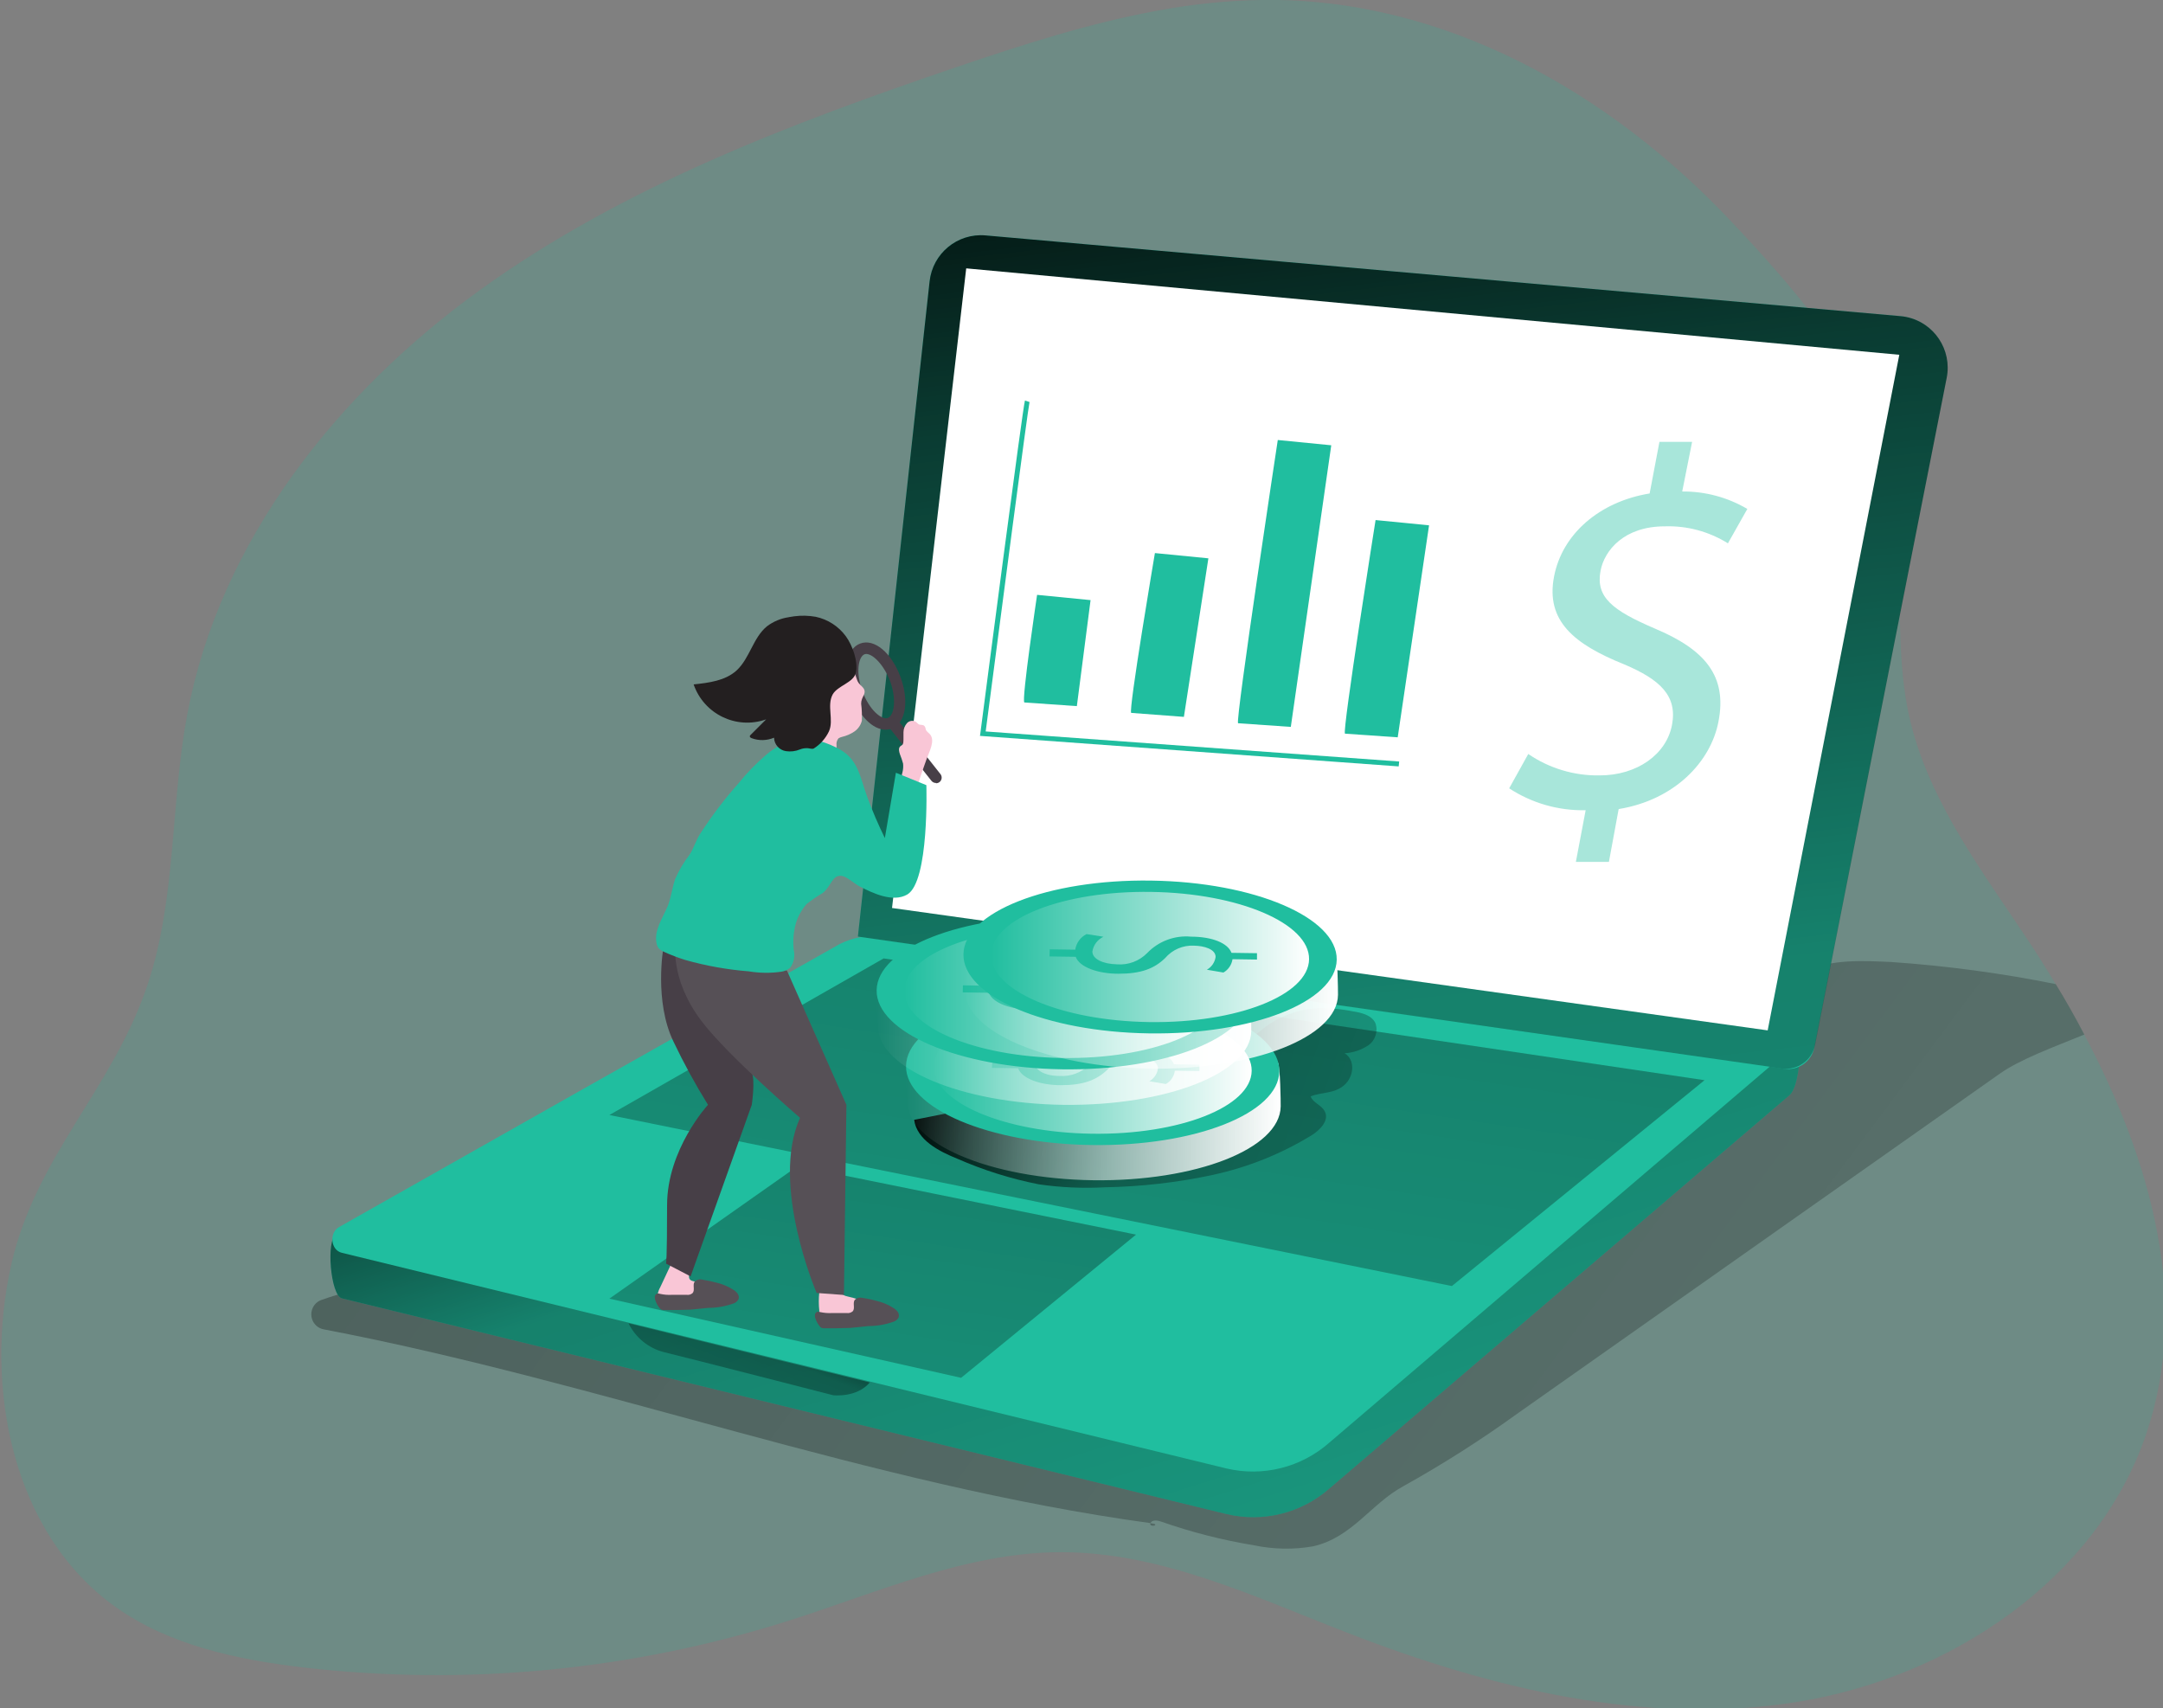
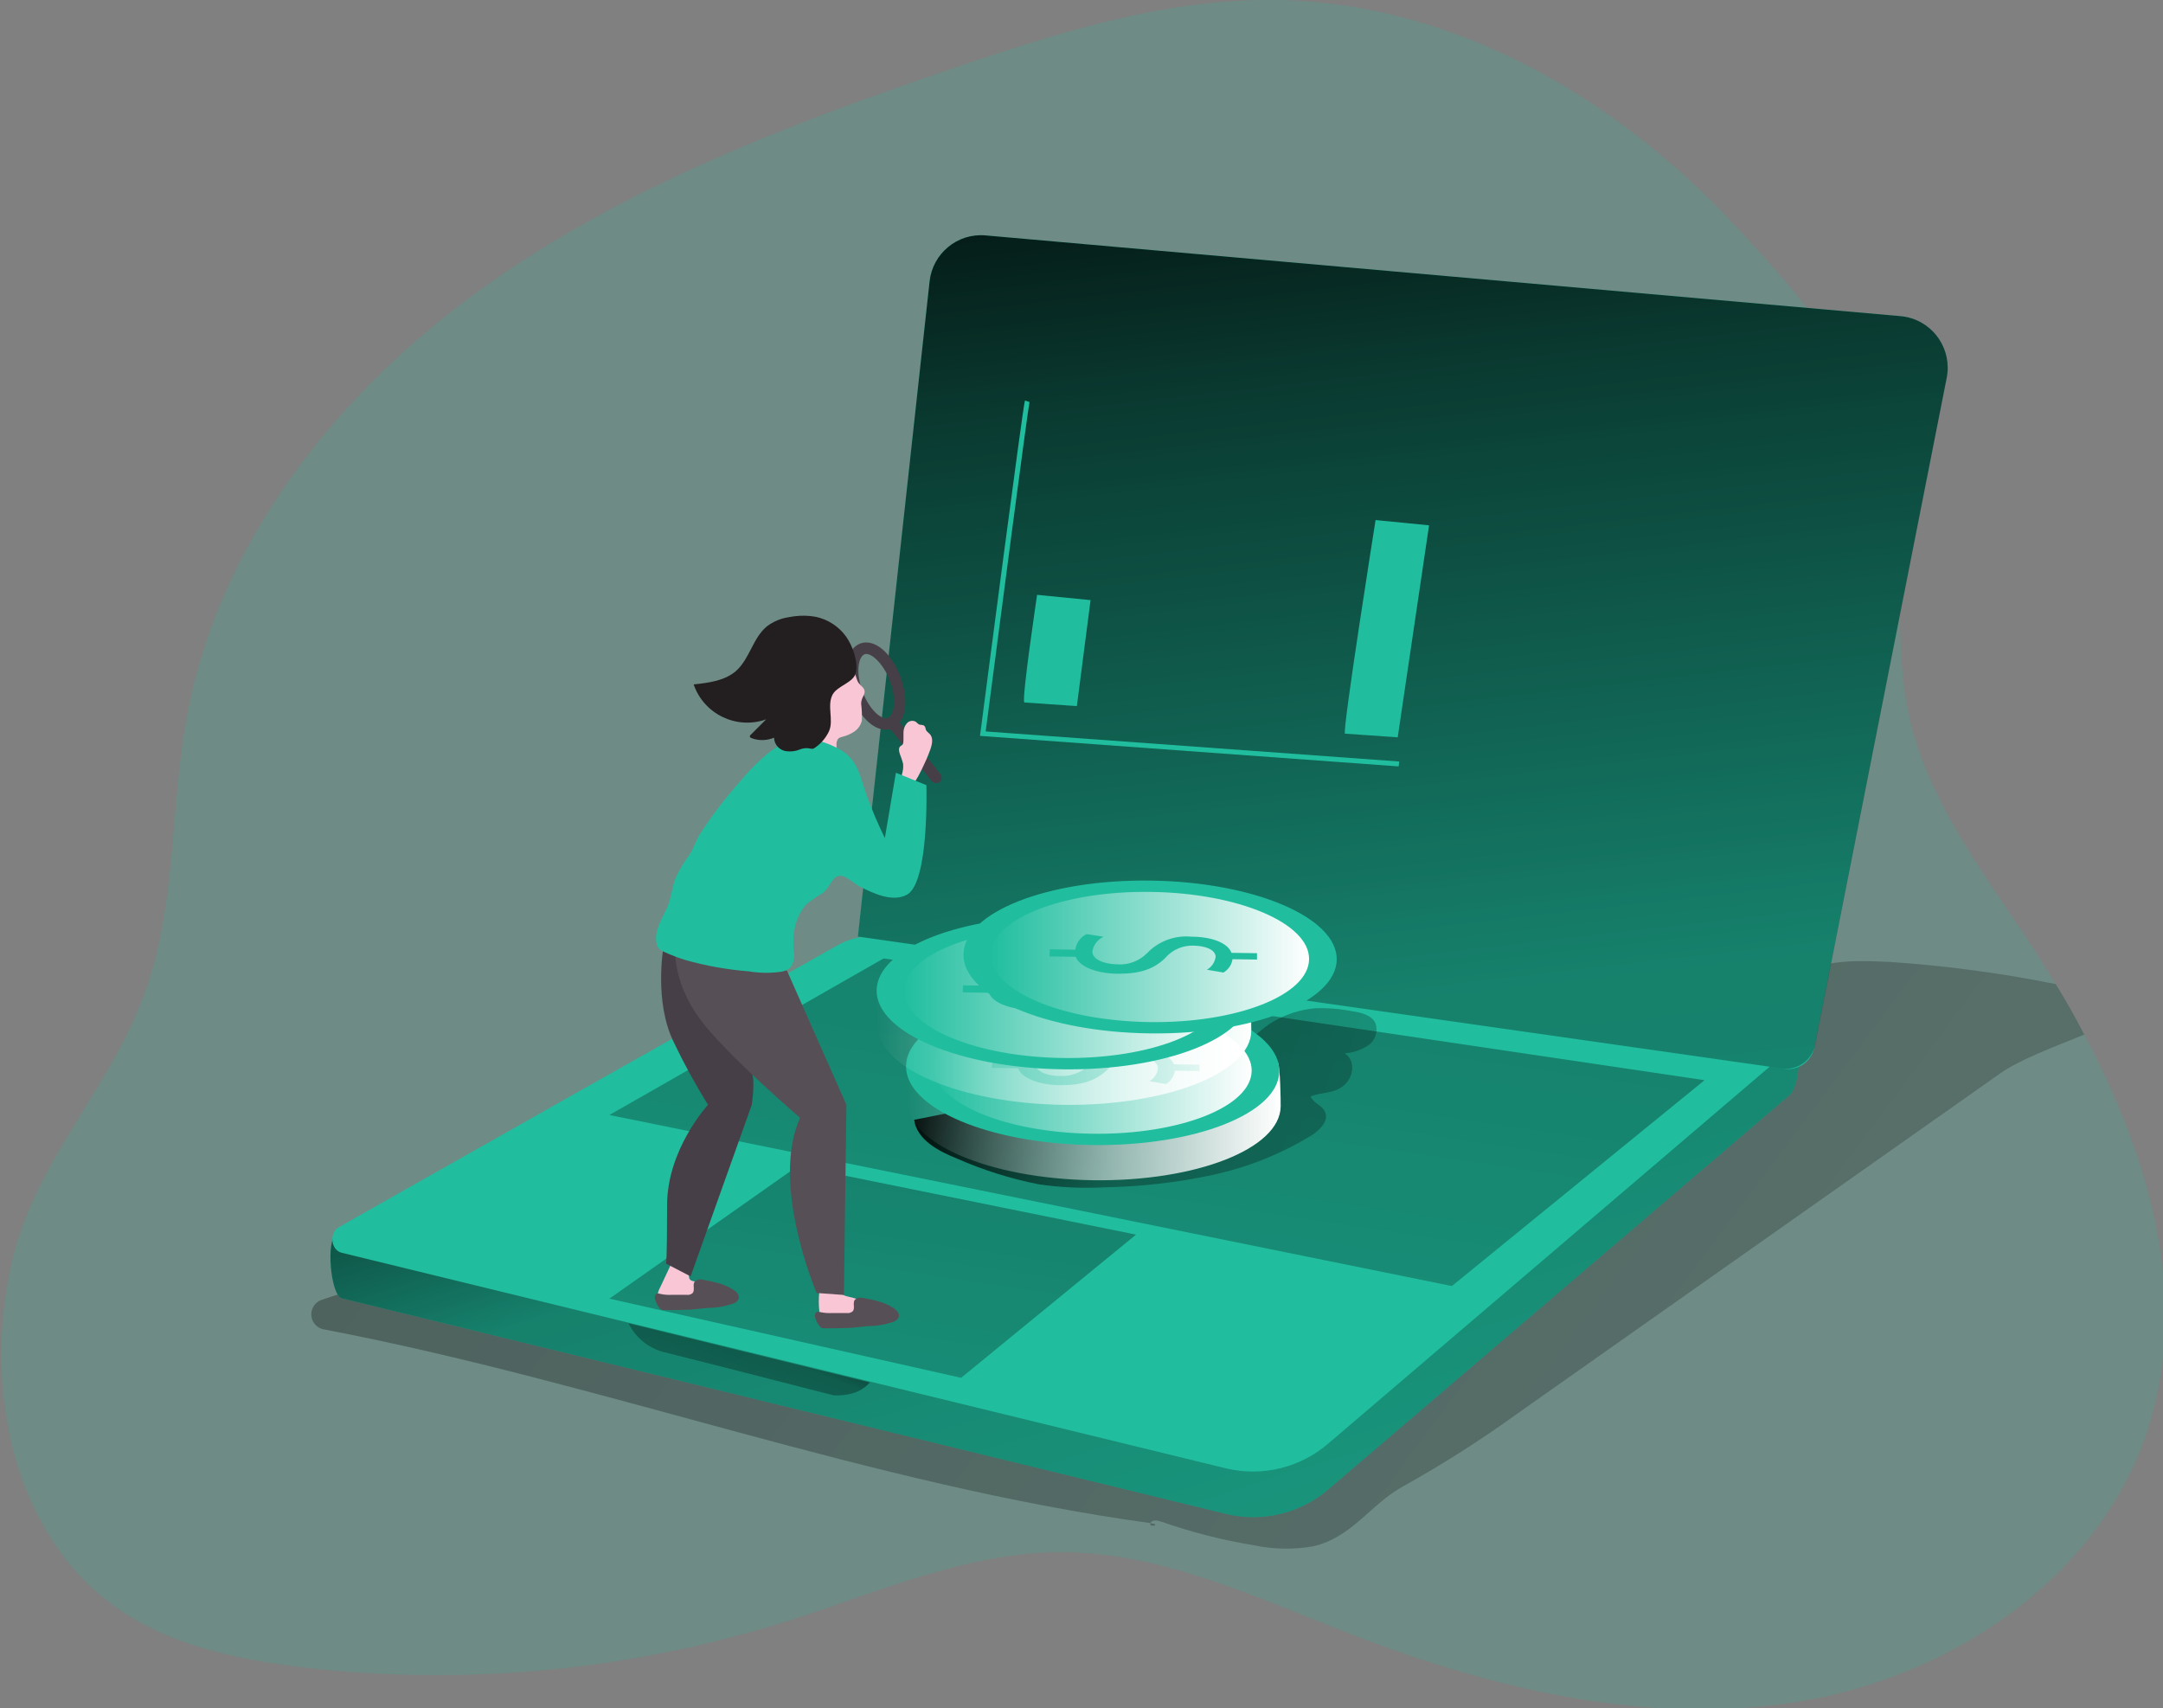
<svg xmlns="http://www.w3.org/2000/svg" width="271" height="214" viewBox="0 0 271 214" fill="none">
  <rect x="0" y="0" width="271" height="214" fill="#808080" stroke="none" />
  <g clip-path="url(#clip0_520_21)">
    <path opacity="0.18" d="M261.146 129.609C260.01 127.475 258.817 125.369 257.56 123.304C256.378 121.332 255.161 119.406 253.904 117.521C248.432 109.296 242.361 101.199 239.685 91.684C236.381 79.909 239.685 66.855 236.139 55.472C233.129 45.57 223.956 35.218 217.036 27.889C201.745 11.597 180.895 -0.307 158.108 -0.006C153.726 0.075 149.356 0.521 145.043 1.33C136.509 2.886 128.131 5.593 119.892 8.386C99.019 15.483 78.088 23.39 60.191 36.293C42.288 49.197 27.527 67.769 23.462 89.493C21.351 100.707 22.113 112.529 18.486 123.374C14.144 136.347 4.497 144.872 1.43 158.354C-2.099 173.866 1.591 192.201 14.547 201.374C21.294 206.14 29.718 207.915 37.871 208.887C58.426 211.276 79.253 209.269 98.978 202.993C110.101 199.448 121.114 194.509 132.784 194.462C145.354 194.405 157.128 200.021 168.85 204.572C186.782 211.542 206.225 216.267 225.213 213.213C244.2 210.16 262.616 197.996 268.855 179.772C274.535 163.207 269.535 145.416 261.134 129.615L261.146 129.609Z" fill="#20BE9F" />
    <path d="M261.146 129.609C257.219 131.211 253.091 132.715 250.542 134.519L190.248 177.001C185.623 180.35 180.803 183.421 175.821 186.197C171.756 188.401 169.433 192.606 164.514 193.728C162.07 194.156 159.567 194.11 157.134 193.601C153.167 192.953 149.269 191.958 145.475 190.628C145.002 190.466 144.351 190.373 144.143 190.819C109.011 186.012 75.401 173.195 40.563 166.544C39.526 166.353 38.845 165.353 39.036 164.312C39.157 163.664 39.595 163.126 40.206 162.883C43.124 161.848 46.133 161.107 49.195 160.674C54.782 159.638 60.3 158.632 65.876 157.718C77.108 155.769 88.45 154.502 99.838 153.935C118.744 153.137 137.824 155.162 156.528 152.223C174.276 149.459 191.038 142.322 207.574 135.219C211.565 133.507 215.624 131.726 218.755 128.718C221.199 126.364 223.171 123.241 226.291 121.685C229.41 120.129 233.475 120.366 236.958 120.523C243.883 120.997 250.767 121.922 257.565 123.293C258.84 125.369 260.027 127.475 261.14 129.615L261.146 129.609Z" fill="url(#paint0_linear_520_21)" />
    <path d="M144.137 190.842L144.662 190.911C145.043 191.218 143.976 191.281 144.137 190.842Z" fill="url(#paint1_linear_520_21)" />
    <path d="M42.126 154.629L121.051 120.187C122.757 119.325 124.689 119.001 126.586 119.267L224.203 127.59C226.072 127.856 225.737 135.913 224.203 137.203L166.567 186.475C163.032 189.581 158.224 190.772 153.657 189.679L42.83 162.657C41.417 162.31 40.811 155.295 42.138 154.629H42.126Z" fill="#20BE9F" />
    <path d="M42.126 154.629L121.051 120.187C122.757 119.325 124.689 119.001 126.586 119.267L224.203 127.59C226.072 127.856 225.737 135.913 224.203 137.203L166.567 186.475C163.032 189.581 158.224 190.772 153.657 189.679L42.83 162.657C41.417 162.31 40.811 155.295 42.138 154.629H42.126Z" fill="url(#paint2_linear_520_21)" />
    <path d="M224.221 131.5L166.561 180.726C163.038 183.843 158.229 185.052 153.657 183.971L42.812 156.949C41.4 156.602 41.215 154.363 42.535 153.698L72.934 136.503L80.919 132.003L105.2 118.273C106.907 117.411 108.832 117.087 110.724 117.353L223.229 127.214C225.097 127.44 225.726 130.216 224.221 131.506V131.5Z" fill="#20BE9F" />
    <path d="M110.712 120.071L213.56 135.329L181.904 161.119L76.347 139.69L110.712 120.071Z" fill="url(#paint3_linear_520_21)" />
    <path d="M99.947 146.087L142.333 154.676L120.416 172.617L76.347 162.698L99.947 146.087Z" fill="url(#paint4_linear_520_21)" />
    <path d="M78.751 165.798C79.628 167.568 81.219 168.875 83.122 169.384C86.236 170.136 104.387 174.798 104.387 174.798C104.387 174.798 107.339 175.15 108.977 173.195L78.751 165.792V165.798Z" fill="url(#paint5_linear_520_21)" />
    <path d="M107.477 117.336L223.546 133.9C225.316 134.155 226.971 132.975 227.317 131.217L243.877 47.34C244.575 43.824 242.297 40.4 238.786 39.706C238.555 39.659 238.319 39.625 238.088 39.607L123.466 29.491C119.955 29.185 116.847 31.747 116.467 35.258L107.483 117.341L107.477 117.336Z" fill="#20BE9F" />
    <path d="M107.477 117.336L223.258 133.86C225.201 134.138 227.017 132.842 227.404 130.91L243.9 47.34C244.598 43.824 242.32 40.4 238.809 39.706C238.578 39.659 238.342 39.625 238.111 39.607L123.466 29.491C119.955 29.185 116.847 31.747 116.467 35.258L107.483 117.341L107.477 117.336Z" fill="url(#paint6_linear_520_21)" />
-     <path d="M221.47 129.088L237.961 44.448L121.056 33.621L111.762 113.755L221.47 129.088Z" fill="white" />
    <path d="M128.339 88.006C127.964 87.74 129.936 74.524 129.936 74.524L136.636 75.183L134.918 88.463L128.339 88.006Z" fill="#20BE9F" />
-     <path d="M141.727 89.313C141.352 89.041 144.697 69.29 144.697 69.29L151.397 69.949L148.329 89.811L141.727 89.313Z" fill="#20BE9F" />
-     <path d="M155.116 90.609C154.747 90.343 160.092 55.125 160.092 55.125L166.792 55.785L161.724 91.066L155.122 90.609H155.116Z" fill="#20BE9F" />
    <path d="M168.51 91.916C168.141 91.65 172.344 65.154 172.344 65.154L179.045 65.814L175.118 92.373L168.516 91.916H168.51Z" fill="#20BE9F" />
    <path d="M175.239 96.017L122.78 92.194L122.826 91.875C123.368 87.676 128.16 50.857 128.414 50.18L128.99 50.365C128.788 51.163 125.335 77.508 123.495 91.638L175.302 95.403L175.239 96.022V96.017Z" fill="#20BE9F" />
-     <path opacity="0.39" d="M197.438 107.983L198.666 101.505C195.27 101.581 191.931 100.626 189.083 98.764L191.476 94.461C194.105 96.26 197.23 97.197 200.413 97.144C205.141 97.144 208.791 94.478 209.483 90.823C210.175 87.173 207.995 85.137 203.486 83.229C197.225 80.713 193.632 77.792 194.705 72.234C195.72 66.913 200.384 62.852 206.681 61.823L207.909 55.357H212.003L210.763 61.574C213.629 61.551 216.448 62.303 218.922 63.761L216.489 68.069C214.119 66.589 211.368 65.848 208.578 65.941C203.492 65.941 201.024 68.937 200.534 71.493C199.894 74.825 202.028 76.473 207.321 78.74C213.623 81.384 216.414 84.686 215.307 90.389C214.349 95.45 209.794 100.227 202.8 101.361L201.578 107.983H197.426H197.438Z" fill="#20BE9F" />
    <path d="M102.651 164.202C102.605 164.653 102.755 165.098 103.066 165.428C103.234 165.543 103.424 165.624 103.626 165.659C104.15 165.763 104.687 165.798 105.223 165.757C106.215 165.688 107.201 165.543 108.169 165.335L109.847 165.017C110.061 165.006 110.257 164.907 110.401 164.745C110.499 164.531 110.458 164.277 110.303 164.098C110.014 163.768 109.64 163.525 109.225 163.392C108.221 162.981 107.189 162.652 106.134 162.409C105.961 162.38 105.794 162.316 105.65 162.218C105.442 162.033 105.402 161.72 105.258 161.472C104.963 161.044 104.439 160.841 103.931 160.957C103.453 161.055 102.755 161.379 102.646 161.911C102.565 162.675 102.565 163.444 102.651 164.207V164.202Z" fill="#F9C6D6" />
    <path d="M108.048 162.6C107.702 162.507 107.333 162.611 107.08 162.866C106.809 163.276 107.166 163.924 106.832 164.288C106.624 164.456 106.359 164.537 106.099 164.502H104.237C103.741 164.526 103.245 164.485 102.761 164.381C102.651 164.34 102.53 164.323 102.409 164.34C102.242 164.392 102.127 164.537 102.104 164.711C102.086 164.878 102.104 165.052 102.173 165.208C102.288 165.549 102.461 165.862 102.686 166.145C102.744 166.232 102.819 166.301 102.911 166.353C103.015 166.394 103.124 166.411 103.239 166.411C104.335 166.411 105.425 166.411 106.52 166.365C107.281 166.307 108.031 166.197 108.786 166.133C109.876 166.133 110.954 165.943 111.981 165.578C112.252 165.486 112.477 165.283 112.598 165.023C112.661 164.78 112.615 164.526 112.459 164.329C112.309 164.138 112.125 163.976 111.917 163.855C111.318 163.473 110.666 163.189 109.974 163.016C109.34 162.831 108.694 162.692 108.043 162.6H108.048Z" fill="#565056" />
    <path d="M82.407 162.148C82.401 162.189 82.401 162.229 82.407 162.27C82.471 163.745 84.419 163.785 85.463 163.727C86.455 163.658 87.441 163.519 88.415 163.311L90.082 162.993C90.295 162.975 90.491 162.877 90.635 162.715C90.733 162.501 90.693 162.252 90.537 162.073C90.254 161.743 89.88 161.495 89.465 161.362C88.559 161.015 87.643 160.714 86.709 160.465C85.913 160.217 86.57 159.071 86.662 158.464C86.703 158.343 86.703 158.215 86.662 158.094C86.57 157.961 86.438 157.868 86.282 157.828C85.797 157.66 85.29 157.568 84.783 157.556C84.679 157.544 84.581 157.562 84.489 157.614C84.408 157.678 84.344 157.764 84.316 157.863L82.718 161.275C82.563 161.547 82.453 161.848 82.407 162.154V162.148Z" fill="#F9C6D6" />
    <path d="M83.116 118.724C83.116 118.724 81.928 125.45 84.385 130.505C85.676 133.218 87.118 135.855 88.704 138.412C88.704 138.412 83.578 143.97 83.578 150.98C83.578 157.99 83.451 158.308 83.451 158.308L86.524 159.91L94.187 138.423C94.187 138.423 94.648 135.381 94.187 134.346C93.726 133.31 89.793 121.604 89.793 121.604L83.111 118.729L83.116 118.724Z" fill="#473F47" />
    <path d="M110.96 91.418C109.363 91.418 107.633 89.718 106.664 87.092C105.546 84.056 106.024 81.268 107.783 80.62C109.542 79.972 111.704 81.771 112.822 84.819C113.941 87.856 113.462 90.643 111.704 91.291C111.467 91.378 111.214 91.418 110.96 91.418ZM108.567 81.927C108.481 81.927 108.4 81.939 108.319 81.968C107.524 82.274 107.201 84.316 108.042 86.595C108.879 88.879 110.435 90.244 111.237 89.944C112.033 89.637 112.355 87.595 111.514 85.317C110.706 83.24 109.363 81.927 108.51 81.927H108.567Z" fill="#473F47" />
    <path d="M117.268 98.093C117.049 98.093 116.841 98 116.703 97.827L111.416 91.164C111.173 90.852 111.225 90.406 111.531 90.158C111.842 89.915 112.286 89.967 112.534 90.273L117.822 96.971C118.069 97.272 118.023 97.717 117.729 97.966C117.602 98.07 117.441 98.128 117.274 98.128V98.093H117.268Z" fill="#473F47" />
    <path d="M107.893 88.168C107.979 88.874 108.008 89.579 107.979 90.291C107.846 90.84 107.512 91.326 107.045 91.644C106.578 91.962 106.053 92.188 105.505 92.315C105.344 92.35 105.188 92.413 105.05 92.506C104.854 92.743 104.767 93.049 104.808 93.356V95.166C104.831 95.357 104.785 95.542 104.681 95.704C104.594 95.791 104.491 95.855 104.37 95.878C103.464 96.086 102.542 95.618 102.173 94.767C101.959 94.368 101.729 93.981 101.481 93.605C101.239 93.102 101.1 92.558 101.066 92.003C100.881 90.262 101.21 88.509 102 86.948C102.49 85.959 103.211 85.097 104.093 84.432C104.802 83.917 106.174 83.159 106.901 84.038C107.258 84.472 107.253 85.12 107.587 85.577C107.829 85.906 108.256 86.138 108.319 86.537C108.383 86.936 108.117 87.225 108.002 87.561C107.927 87.751 107.893 87.954 107.893 88.162V88.168Z" fill="#F9C6D6" />
-     <path d="M113.197 91.835C113.197 91.8 113.197 91.76 113.197 91.725C113.203 91.309 113.359 90.909 113.635 90.597C113.924 90.285 114.391 90.216 114.754 90.435C114.892 90.534 114.996 90.69 115.152 90.765C115.308 90.84 115.654 90.765 115.821 90.956C115.988 91.147 115.942 91.309 116.023 91.476C116.103 91.644 116.334 91.794 116.484 91.956C117.233 92.755 116.403 94.224 116.109 95.051C115.659 96.283 115.221 97.526 114.858 98.793C114.414 98.856 113.964 98.77 113.578 98.544C113.439 98.457 113.313 98.353 113.209 98.226C112.961 97.786 112.909 97.26 113.065 96.774C113.157 96.41 113.186 96.034 113.145 95.664C113.036 95.259 112.903 94.866 112.748 94.478C112.638 94.148 112.54 93.732 112.794 93.501C112.897 93.437 112.99 93.362 113.082 93.287C113.145 93.194 113.18 93.078 113.18 92.969C113.215 92.593 113.18 92.217 113.197 91.847V91.835Z" fill="#F9C6D6" />
+     <path d="M113.197 91.835C113.197 91.8 113.197 91.76 113.197 91.725C113.203 91.309 113.359 90.909 113.635 90.597C113.924 90.285 114.391 90.216 114.754 90.435C114.892 90.534 114.996 90.69 115.152 90.765C115.308 90.84 115.654 90.765 115.821 90.956C115.988 91.147 115.942 91.309 116.023 91.476C116.103 91.644 116.334 91.794 116.484 91.956C117.233 92.755 116.403 94.224 116.109 95.051C114.414 98.856 113.964 98.77 113.578 98.544C113.439 98.457 113.313 98.353 113.209 98.226C112.961 97.786 112.909 97.26 113.065 96.774C113.157 96.41 113.186 96.034 113.145 95.664C113.036 95.259 112.903 94.866 112.748 94.478C112.638 94.148 112.54 93.732 112.794 93.501C112.897 93.437 112.99 93.362 113.082 93.287C113.145 93.194 113.18 93.078 113.18 92.969C113.215 92.593 113.18 92.217 113.197 91.847V91.835Z" fill="#F9C6D6" />
    <path d="M98.598 121.598L106.047 138.418L105.736 162.235L102.317 161.986C102.317 161.986 96.47 148.435 100.235 140.043C100.235 140.043 91.206 132.298 87.867 127.891C83.774 122.466 84.673 117.92 84.673 117.92L98.598 121.598Z" fill="#565056" />
    <path d="M102.052 92.668C102.968 92.882 103.851 93.194 104.692 93.611C107.552 94.929 107.679 97.196 108.683 99.915C109.323 101.644 110.049 103.339 110.862 104.993L112.246 96.809L116.063 98.365C116.063 98.365 116.444 110.441 113.67 112.067C111.865 113.108 109.334 111.893 107.697 111.049C107.097 110.742 106.099 109.822 105.471 109.736C104.249 109.568 104.168 111.025 103.078 111.876C102.369 112.292 101.694 112.755 101.048 113.264C100.443 113.964 99.987 114.779 99.716 115.664C99.411 116.757 99.319 117.908 99.451 119.036C99.624 119.799 99.463 120.603 99.001 121.24C98.684 121.506 98.304 121.679 97.894 121.737C96.534 121.934 95.156 121.916 93.801 121.691C91.114 121.477 88.456 121.003 85.861 120.268C84.915 119.973 83.993 119.62 83.099 119.204C82.903 119.123 82.724 119.001 82.574 118.857C82.413 118.666 82.303 118.435 82.263 118.186C81.905 116.537 83.059 114.982 83.693 113.437C84.091 112.379 84.218 111.228 84.581 110.152C85.048 109.059 85.659 108.029 86.386 107.093C86.922 106.294 87.181 105.265 87.758 104.403C89.194 102.188 90.796 100.083 92.549 98.11C93.57 96.838 94.712 95.664 95.951 94.6C97.364 93.339 99.18 92.627 101.071 92.581C101.406 92.581 101.735 92.616 102.063 92.679L102.052 92.668Z" fill="#20BE9F" />
    <path d="M98.834 77.323C97.843 77.462 96.897 77.856 96.095 78.463C94.348 79.886 93.945 82.465 92.284 83.998C90.866 85.288 88.813 85.542 86.904 85.745C88.196 89.464 92.244 91.43 95.951 90.135C95.969 90.135 95.986 90.123 95.997 90.117L94.043 92.072C93.991 92.112 93.956 92.17 93.939 92.234C93.939 92.361 94.06 92.442 94.181 92.483C95.086 92.818 96.084 92.795 96.978 92.419C97.007 93.281 97.647 93.992 98.494 94.108C99.071 94.189 99.659 94.12 100.201 93.9C100.501 93.778 100.824 93.72 101.152 93.732C101.423 93.732 101.671 93.877 101.948 93.778C102.778 93.258 103.441 92.506 103.862 91.621C104.491 90.198 103.568 88.417 104.323 87.005C104.952 85.883 106.935 85.548 107.23 84.281C107.547 82.882 106.791 80.828 105.984 79.724C105.067 78.463 103.712 77.59 102.19 77.271C101.296 77.115 100.391 77.092 99.492 77.213L98.829 77.318L98.834 77.323Z" fill="#231F20" />
    <path d="M87.989 160.315C87.642 160.222 87.273 160.327 87.02 160.587C86.749 160.986 87.106 161.634 86.772 162.004C86.57 162.177 86.299 162.258 86.04 162.218H84.177C83.681 162.247 83.186 162.206 82.701 162.096C82.586 162.062 82.471 162.044 82.349 162.056C82.182 162.108 82.067 162.253 82.044 162.426C82.026 162.594 82.05 162.767 82.113 162.923C82.228 163.265 82.401 163.577 82.626 163.86C82.684 163.941 82.764 164.017 82.851 164.069C82.955 164.109 83.064 164.126 83.18 164.126C84.275 164.126 85.365 164.126 86.46 164.08C87.256 164.022 87.971 163.912 88.727 163.855C89.816 163.855 90.894 163.658 91.921 163.294C92.192 163.201 92.417 162.999 92.538 162.738C92.601 162.495 92.555 162.241 92.4 162.044C92.249 161.853 92.065 161.691 91.858 161.57C91.258 161.188 90.606 160.905 89.914 160.731C89.28 160.552 88.634 160.413 87.983 160.315H87.989Z" fill="#565056" />
    <path d="M152.002 147.18C156.373 146.231 160.559 144.548 164.37 142.206C165.425 141.535 166.584 140.326 165.967 139.216C165.552 138.418 164.532 138.198 164.209 137.359C165.604 136.792 167.138 137.053 168.406 135.959C169.675 134.861 169.813 132.755 168.464 131.957C169.525 131.888 170.545 131.546 171.433 130.962C172.321 130.343 172.685 129.198 172.321 128.174C171.837 127.157 170.557 126.867 169.456 126.694C167.91 126.387 166.342 126.266 164.768 126.318C162.969 126.48 161.228 127.024 159.659 127.92C158.189 128.718 157.001 130.112 155.537 130.852C152.55 132.356 148.629 132.188 145.417 132.894C143.025 133.415 140.707 134.317 138.348 135.034C135.99 135.745 133.759 136.26 131.435 136.775C125.813 138.013 120.18 139.187 114.529 140.297C114.898 142.819 117.585 144.213 119.943 145.167C123.213 146.602 126.632 147.677 130.132 148.371C132.876 148.771 135.65 148.898 138.418 148.747C142.984 148.666 147.528 148.146 151.991 147.186L152.002 147.18Z" fill="url(#paint7_linear_520_21)" />
    <path d="M136.93 147.862C124.02 147.677 113.607 143.247 113.687 137.955C113.687 137.371 113.249 134.045 113.503 133.519C115.538 129.083 125.721 128.562 137.201 128.712C148.502 128.88 157.964 128.712 160.103 133.096C160.415 133.721 160.461 137.984 160.455 138.614C160.386 143.918 149.851 148.036 136.93 147.862Z" fill="url(#paint8_linear_520_21)" />
    <path d="M160.286 134.217C160.361 128.931 149.953 124.495 137.038 124.31C124.123 124.125 113.593 128.259 113.517 133.545C113.442 138.831 123.85 143.267 136.765 143.452C149.68 143.638 160.21 139.503 160.286 134.217Z" fill="#20BE9F" />
    <path d="M156.821 134.167C156.885 129.664 148.019 125.885 137.018 125.727C126.017 125.569 117.046 129.092 116.982 133.595C116.918 138.099 125.784 141.877 136.785 142.035C147.786 142.193 156.757 138.671 156.821 134.167Z" fill="url(#paint9_linear_520_21)" />
    <path d="M124.337 132.923L127.531 132.969C127.658 132.125 128.189 131.396 128.95 131.014L131.066 131.344C130.322 131.685 129.797 132.379 129.682 133.195C129.682 134.114 130.962 134.797 132.75 134.797C134.151 134.895 135.523 134.375 136.509 133.374C137.933 131.888 139.963 131.13 142.01 131.321C144.628 131.321 146.617 132.119 147.078 133.339L150.272 133.386V134.184L147.199 134.138C147.101 134.843 146.686 135.462 146.075 135.809L143.999 135.456C144.593 135.127 144.997 134.531 145.083 133.854C145.083 132.871 143.653 132.46 142.385 132.443C141.001 132.362 139.657 132.94 138.758 133.999C137.414 135.306 135.754 135.954 132.911 135.954C130.403 135.954 128.033 135.155 127.555 133.831L124.274 133.785L124.331 132.917L124.337 132.923Z" fill="#20BE9F" />
    <path d="M133.24 138.418C120.33 138.232 109.916 133.802 109.997 128.51C109.997 127.926 109.559 124.6 109.807 124.074C111.854 119.638 122.031 119.117 133.517 119.267C144.818 119.435 154.28 119.267 156.419 123.652C156.73 124.276 156.776 128.539 156.771 129.169C156.701 134.415 146.167 138.562 133.246 138.418H133.24Z" fill="url(#paint10_linear_520_21)" />
    <path d="M156.601 124.728C156.677 119.442 146.268 115.007 133.354 114.822C120.439 114.636 109.908 118.771 109.833 124.057C109.757 129.343 120.166 133.778 133.081 133.964C145.995 134.149 156.526 130.014 156.601 124.728Z" fill="#20BE9F" />
    <path d="M153.136 124.679C153.201 120.175 144.335 116.396 133.333 116.238C122.332 116.08 113.362 119.603 113.298 124.107C113.234 128.61 122.1 132.389 133.101 132.547C144.102 132.705 153.072 129.182 153.136 124.679Z" fill="url(#paint11_linear_520_21)" />
    <path d="M120.647 123.443L123.841 123.49C123.968 122.645 124.499 121.916 125.26 121.535L127.376 121.864C126.632 122.206 126.107 122.9 125.992 123.715C125.992 124.635 127.272 125.317 129.059 125.317C130.466 125.433 131.856 124.918 132.853 123.906C134.278 122.414 136.307 121.656 138.354 121.853C140.972 121.853 142.961 122.651 143.422 123.871L146.617 123.918V124.716L143.544 124.669C143.446 125.375 143.03 125.994 142.419 126.341L140.343 125.988C140.937 125.658 141.341 125.063 141.427 124.386C141.427 123.409 139.997 122.998 138.729 122.986C137.345 122.905 136.002 123.484 135.102 124.542C133.759 125.849 132.098 126.497 129.255 126.497C126.747 126.497 124.377 125.699 123.899 124.375L120.618 124.328L120.641 123.438L120.647 123.443Z" fill="#20BE9F" />
-     <path d="M144.12 133.877C131.199 133.686 120.791 129.256 120.866 123.97C120.866 123.385 120.428 120.06 120.682 119.533C122.717 115.097 132.905 114.577 144.391 114.727C155.692 114.895 165.154 114.727 167.282 119.111C167.593 119.736 167.639 124.004 167.634 124.641C167.57 129.927 157.03 134.068 144.12 133.883V133.877Z" fill="url(#paint12_linear_520_21)" />
    <path d="M167.477 120.229C167.552 114.943 157.144 110.507 144.229 110.322C131.314 110.137 120.783 114.271 120.708 119.557C120.632 124.843 131.041 129.279 143.956 129.464C156.87 129.65 167.401 125.515 167.477 120.229Z" fill="#20BE9F" />
    <path d="M164.012 120.179C164.076 115.676 155.21 111.897 144.209 111.739C133.207 111.581 124.237 115.104 124.173 119.607C124.109 124.111 132.975 127.89 143.976 128.047C154.977 128.205 163.947 124.683 164.012 120.179Z" fill="url(#paint13_linear_520_21)" />
    <path d="M131.521 118.932L134.716 118.978C134.843 118.134 135.373 117.405 136.134 117.023L138.25 117.359C137.507 117.706 136.988 118.4 136.861 119.21C136.861 120.123 138.141 120.771 139.934 120.812C141.341 120.927 142.731 120.413 143.728 119.4C145.152 117.914 147.176 117.156 149.223 117.347C151.852 117.347 153.836 118.145 154.291 119.372L157.486 119.418V120.216L154.418 120.17C154.314 120.875 153.899 121.488 153.282 121.841L151.206 121.488C151.8 121.159 152.204 120.563 152.302 119.886C152.302 118.909 150.866 118.498 149.604 118.475C148.22 118.4 146.882 118.972 145.977 120.031C144.628 121.344 142.973 121.992 140.124 121.992C137.616 121.992 135.252 121.193 134.773 119.869L131.493 119.823L131.516 118.92L131.521 118.932Z" fill="#20BE9F" />
  </g>
  <defs>
    <linearGradient id="paint0_linear_520_21" x1="-81.865" y1="-28.213" x2="520.508" y2="420.924" gradientUnits="userSpaceOnUse">
      <stop />
      <stop offset="0.08" stop-opacity="0.69" />
      <stop offset="0.21" stop-opacity="0.32" />
      <stop offset="1" stop-opacity="0" />
    </linearGradient>
    <linearGradient id="paint1_linear_520_21" x1="143.503" y1="190.298" x2="145.872" y2="192.061" gradientUnits="userSpaceOnUse">
      <stop />
      <stop offset="0.08" stop-opacity="0.69" />
      <stop offset="0.21" stop-opacity="0.32" />
      <stop offset="1" stop-opacity="0" />
    </linearGradient>
    <linearGradient id="paint2_linear_520_21" x1="120.261" y1="102.789" x2="182.994" y2="301.415" gradientUnits="userSpaceOnUse">
      <stop />
      <stop offset="0.08" stop-opacity="0.69" />
      <stop offset="0.21" stop-opacity="0.32" />
      <stop offset="1" stop-opacity="0" />
    </linearGradient>
    <linearGradient id="paint3_linear_520_21" x1="155.64" y1="65.062" x2="117.256" y2="323.667" gradientUnits="userSpaceOnUse">
      <stop />
      <stop offset="0.08" stop-opacity="0.69" />
      <stop offset="0.21" stop-opacity="0.32" />
      <stop offset="1" stop-opacity="0" />
    </linearGradient>
    <linearGradient id="paint4_linear_520_21" x1="117.816" y1="101.222" x2="88.243" y2="300.488" gradientUnits="userSpaceOnUse">
      <stop />
      <stop offset="0.08" stop-opacity="0.69" />
      <stop offset="0.21" stop-opacity="0.32" />
      <stop offset="1" stop-opacity="0" />
    </linearGradient>
    <linearGradient id="paint5_linear_520_21" x1="97.387" y1="160.407" x2="81.666" y2="200.711" gradientUnits="userSpaceOnUse">
      <stop />
      <stop offset="0.08" stop-opacity="0.69" />
      <stop offset="0.21" stop-opacity="0.32" />
      <stop offset="1" stop-opacity="0" />
    </linearGradient>
    <linearGradient id="paint6_linear_520_21" x1="166.55" y1="0.897" x2="233.96" y2="587.811" gradientUnits="userSpaceOnUse">
      <stop />
      <stop offset="0.08" stop-opacity="0.69" />
      <stop offset="0.21" stop-opacity="0.32" />
      <stop offset="1" stop-opacity="0" />
    </linearGradient>
    <linearGradient id="paint7_linear_520_21" x1="116.011" y1="125.971" x2="243.563" y2="169.973" gradientUnits="userSpaceOnUse">
      <stop />
      <stop offset="0.08" stop-opacity="0.69" />
      <stop offset="0.21" stop-opacity="0.32" />
      <stop offset="1" stop-opacity="0" />
    </linearGradient>
    <linearGradient id="paint8_linear_520_21" x1="113.422" y1="138.279" x2="160.449" y2="138.279" gradientUnits="userSpaceOnUse">
      <stop stop-color="white" stop-opacity="0" />
      <stop offset="1" stop-color="white" />
    </linearGradient>
    <linearGradient id="paint9_linear_520_21" x1="116.983" y1="133.882" x2="156.826" y2="133.882" gradientUnits="userSpaceOnUse">
      <stop stop-color="white" stop-opacity="0" />
      <stop offset="1" stop-color="white" />
    </linearGradient>
    <linearGradient id="paint10_linear_520_21" x1="109.726" y1="128.834" x2="156.765" y2="128.834" gradientUnits="userSpaceOnUse">
      <stop stop-color="white" stop-opacity="0" />
      <stop offset="1" stop-color="white" />
    </linearGradient>
    <linearGradient id="paint11_linear_520_21" x1="113.297" y1="124.395" x2="153.139" y2="124.395" gradientUnits="userSpaceOnUse">
      <stop stop-color="white" stop-opacity="0" />
      <stop offset="1" stop-color="white" />
    </linearGradient>
    <linearGradient id="paint12_linear_520_21" x1="120.607" y1="124.294" x2="167.639" y2="124.294" gradientUnits="userSpaceOnUse">
      <stop stop-color="white" stop-opacity="0" />
      <stop offset="1" stop-color="white" />
    </linearGradient>
    <linearGradient id="paint13_linear_520_21" x1="124.176" y1="119.89" x2="164.018" y2="119.89" gradientUnits="userSpaceOnUse">
      <stop stop-color="white" stop-opacity="0" />
      <stop offset="1" stop-color="white" />
    </linearGradient>
    <clipPath id="clip0_520_21">
      <rect width="271" height="214" fill="white" />
    </clipPath>
  </defs>
</svg>